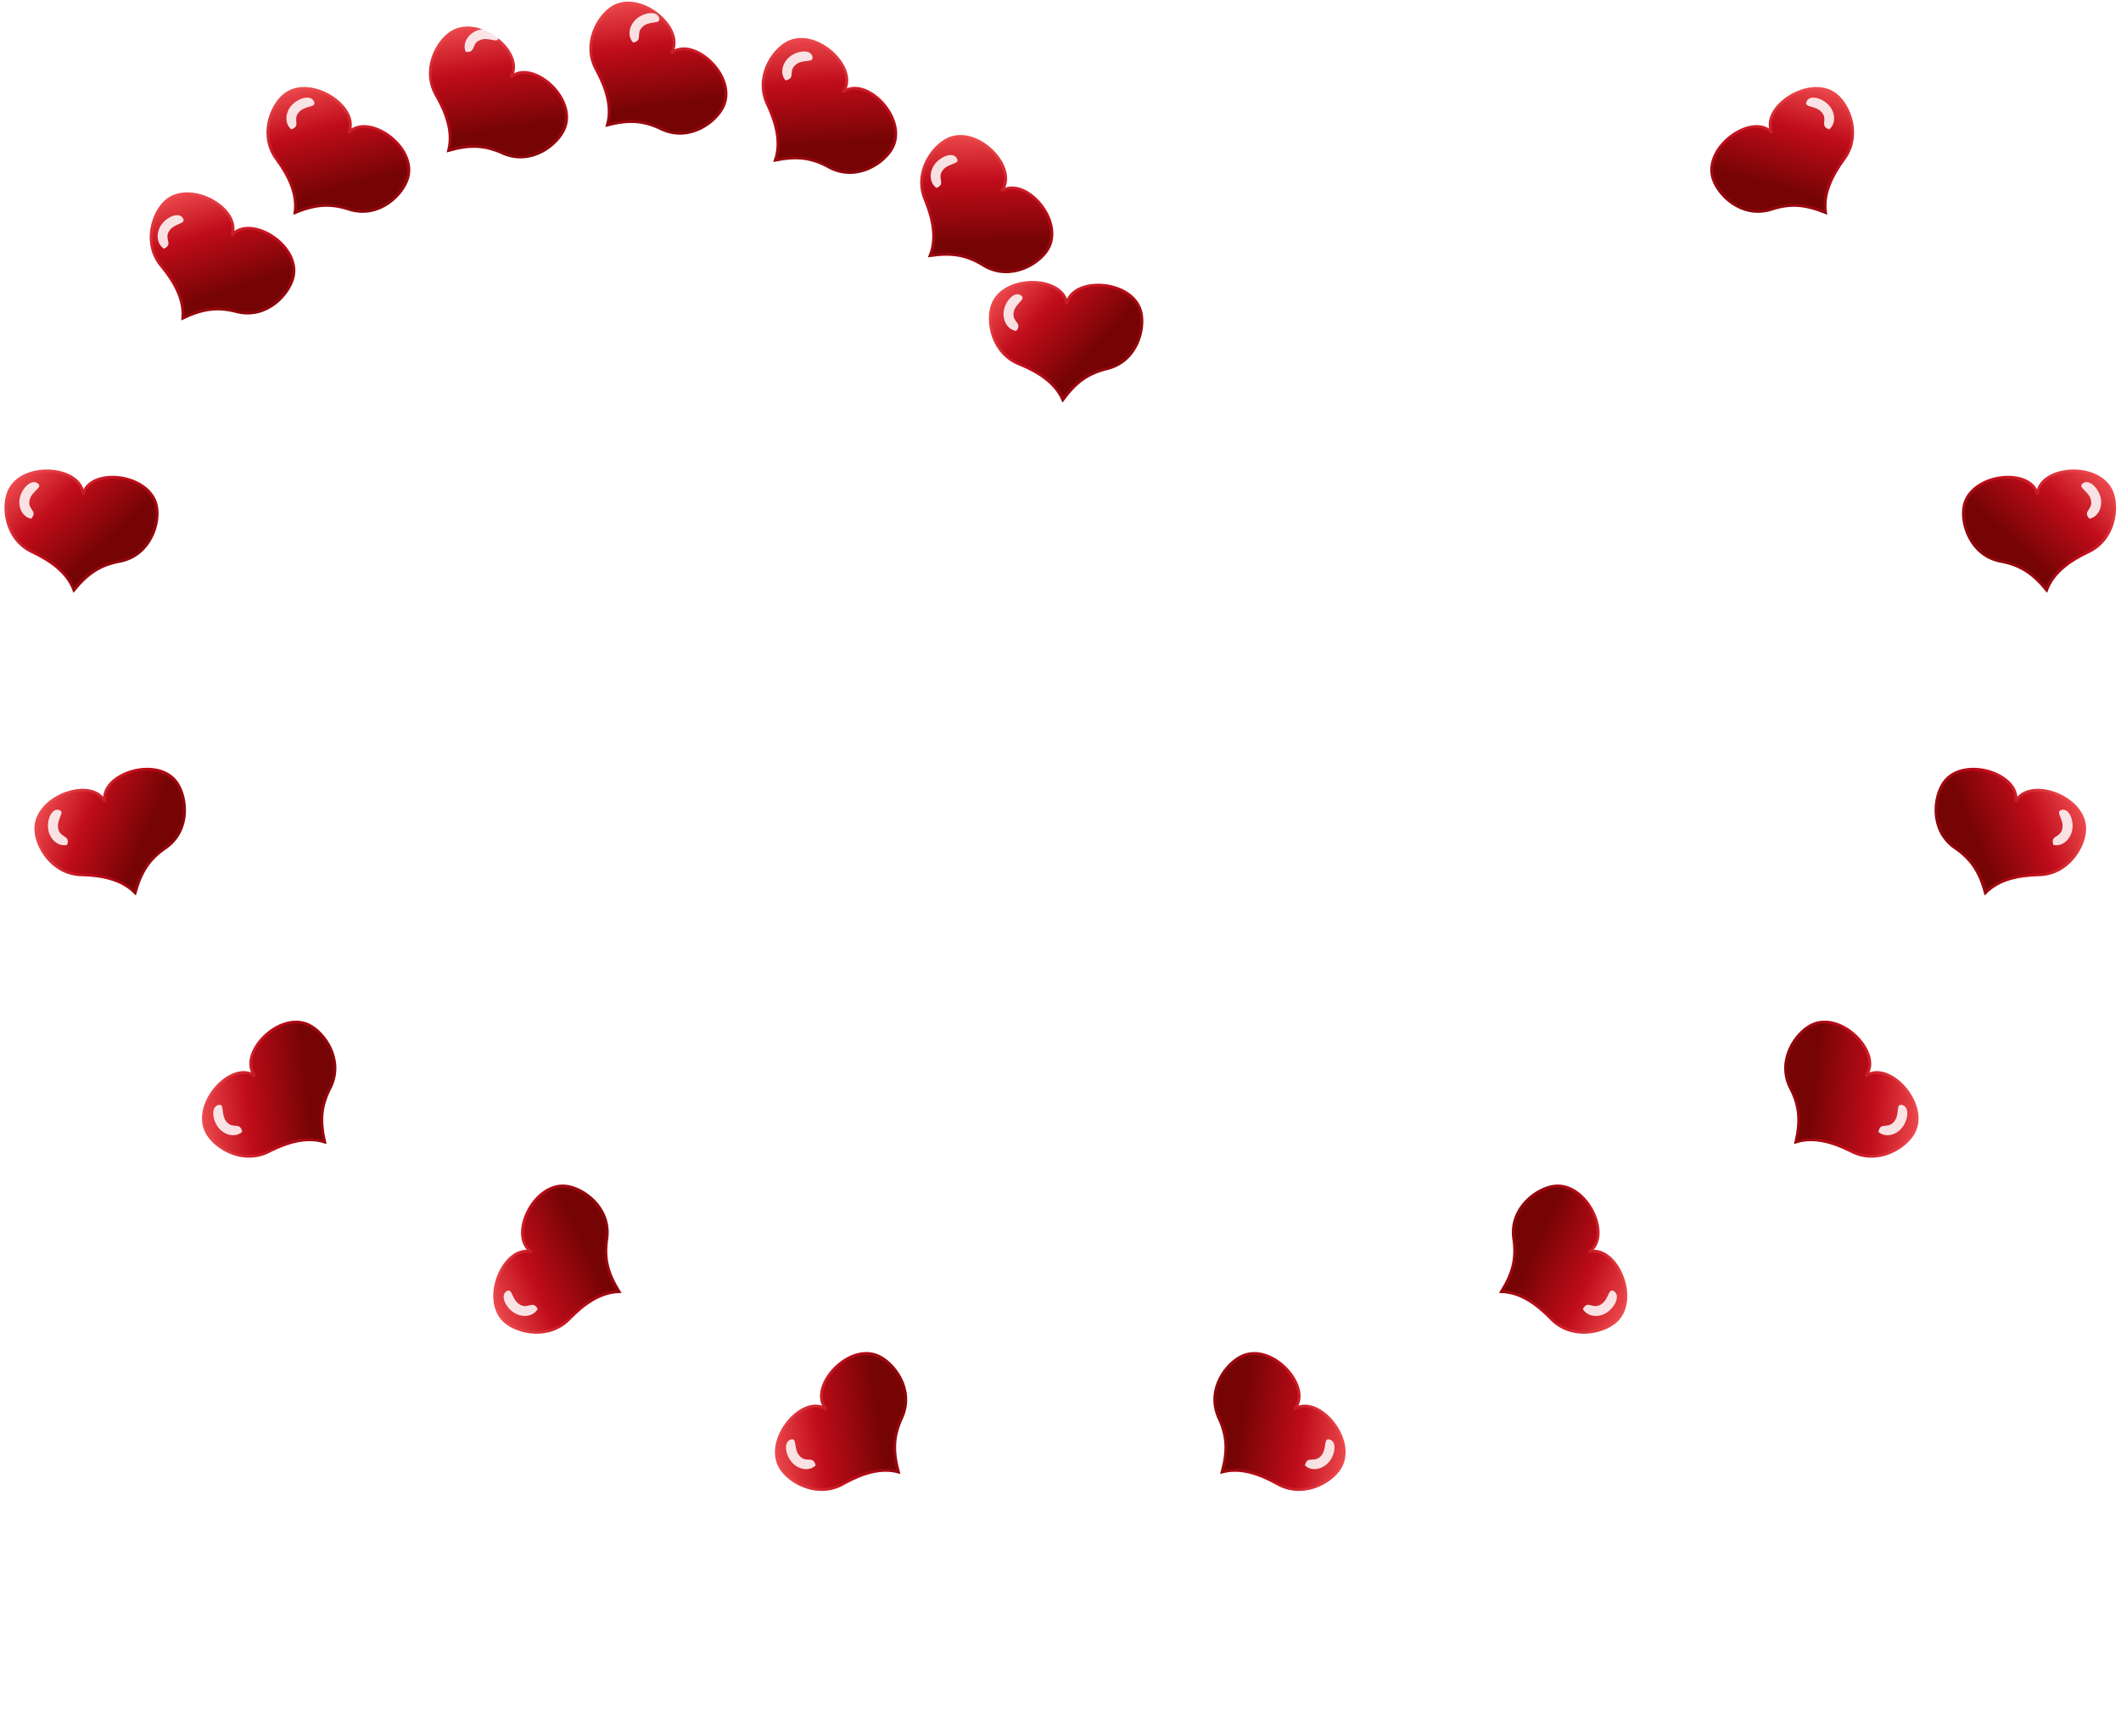
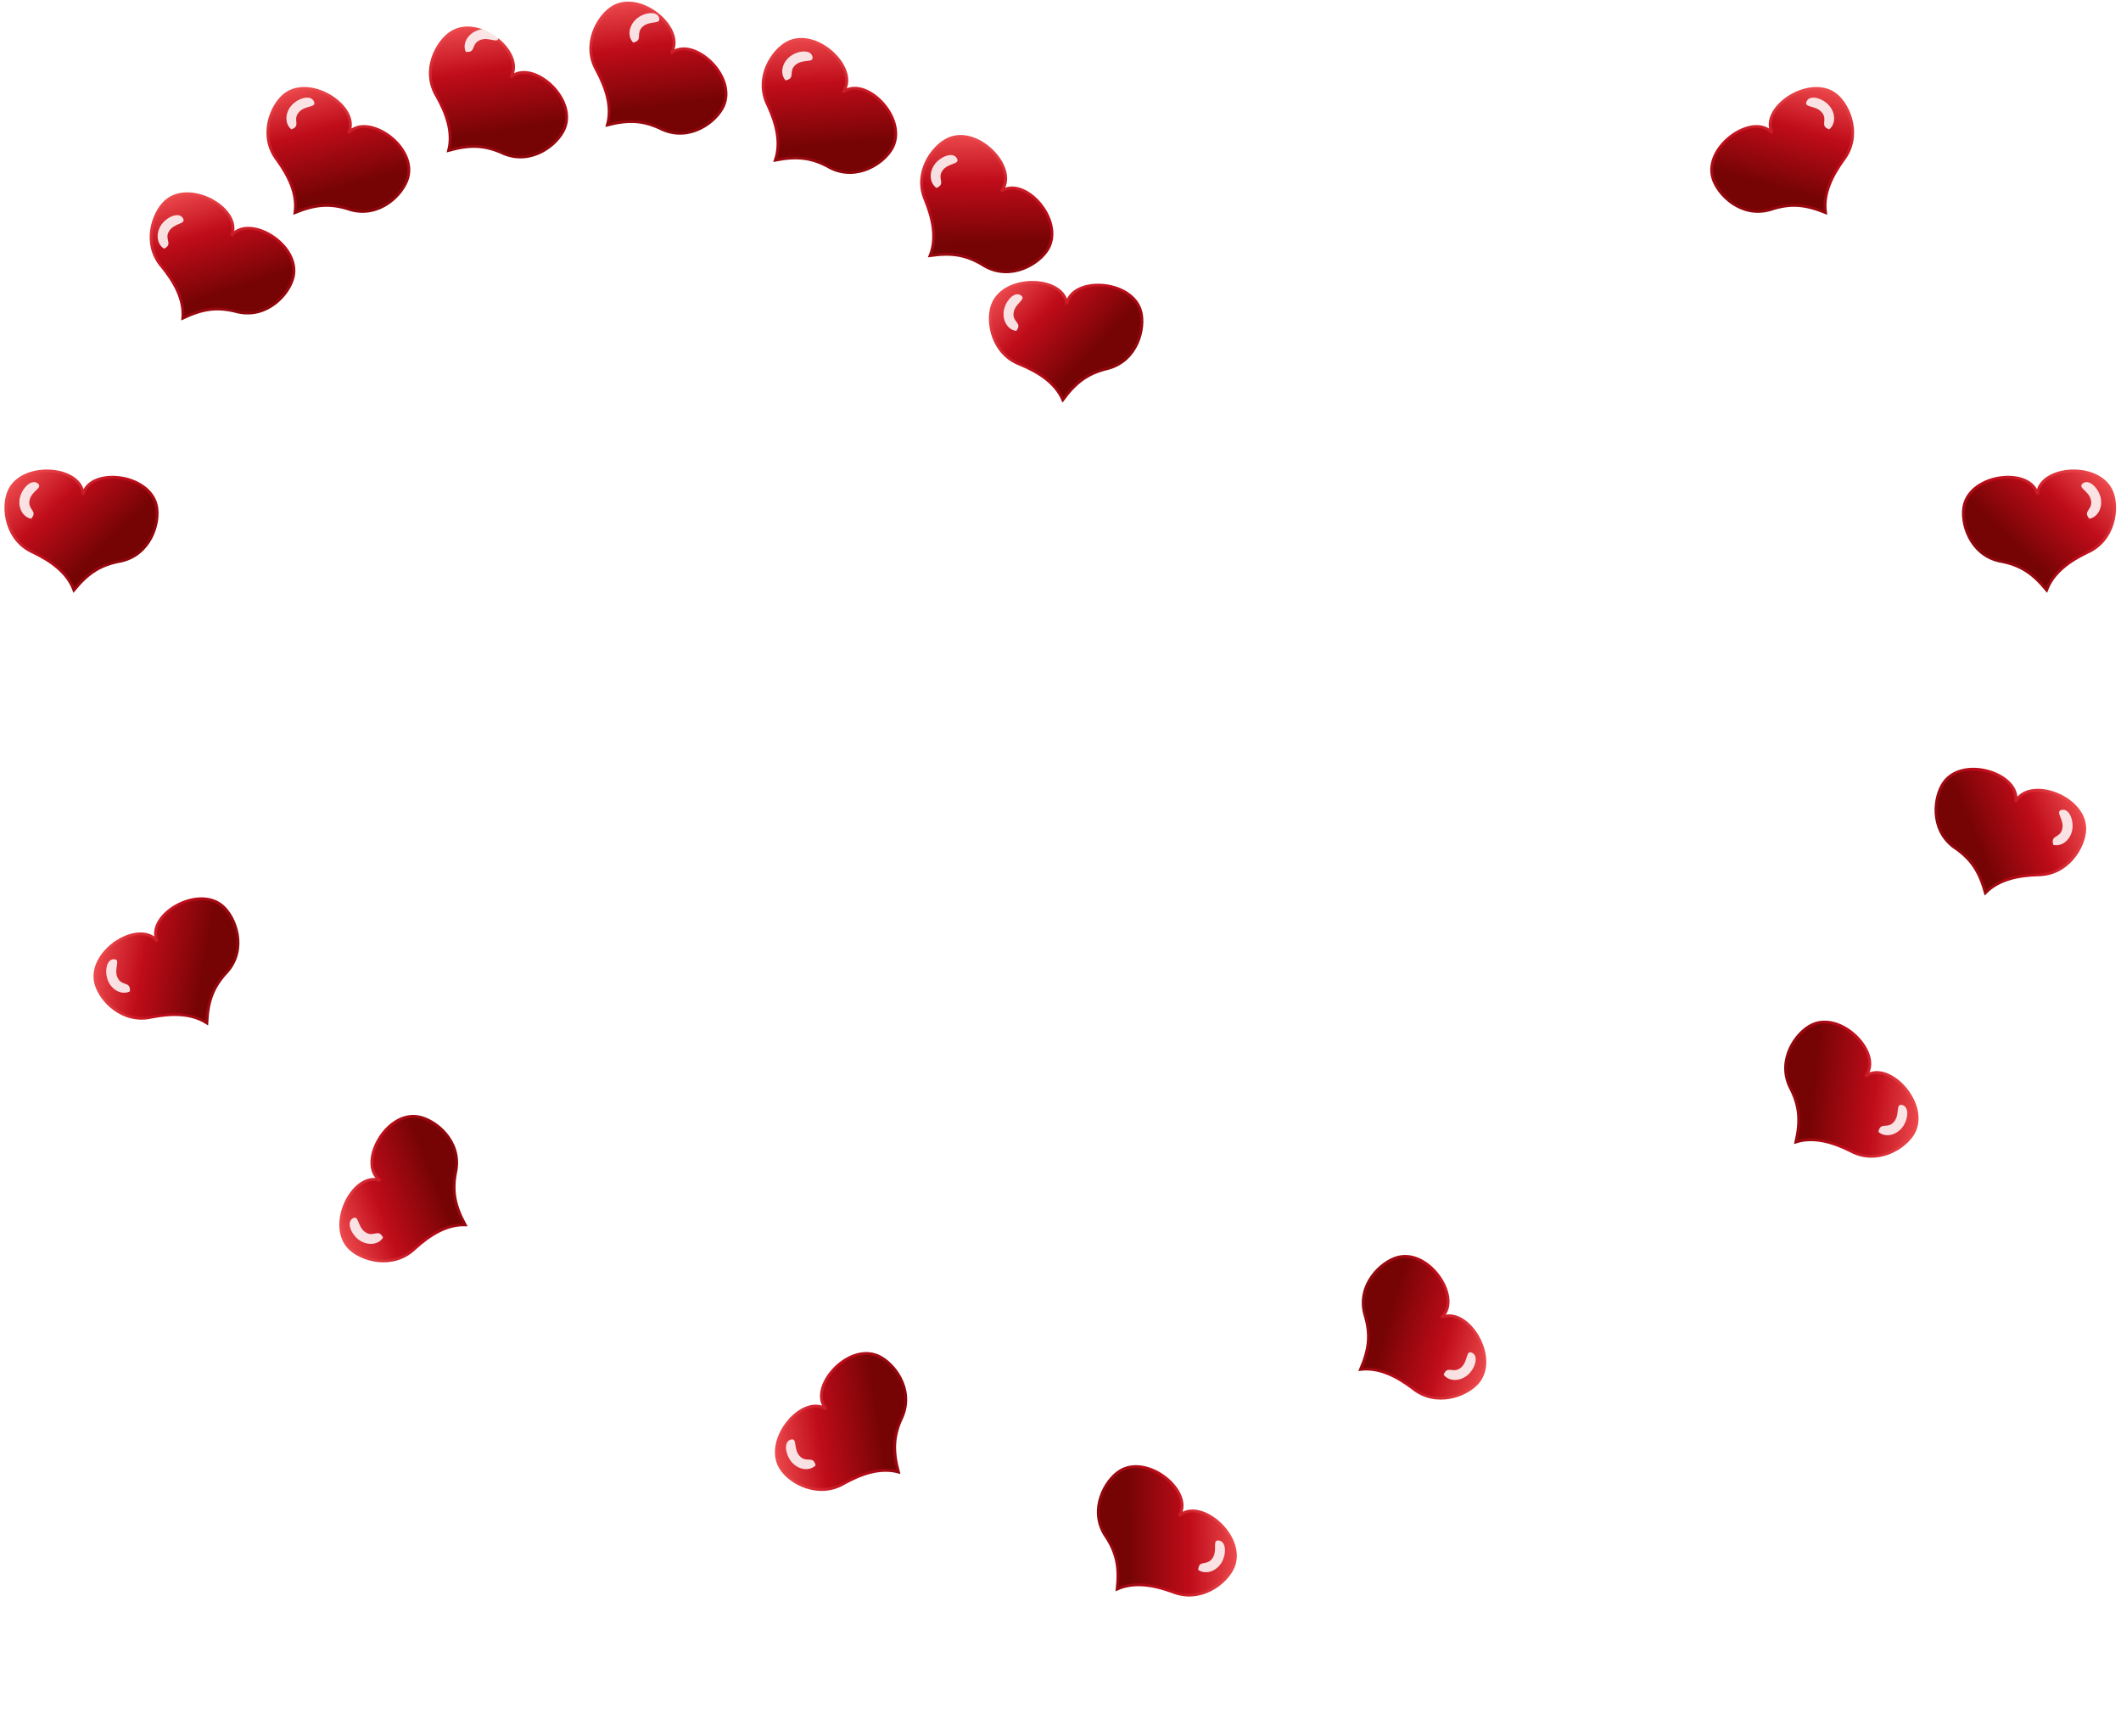
<svg xmlns="http://www.w3.org/2000/svg" xmlns:xlink="http://www.w3.org/1999/xlink" version="1.0" viewBox="0 0 490 401">
  <defs>
    <linearGradient id="d">
      <stop stop-color="#760404" offset="0" />
      <stop stop-color="#bf0c1a" offset=".479" />
      <stop stop-color="#fd6060" offset="1" />
    </linearGradient>
    <filter id="o" x="-.138" y="-.138" width="1.276" height="1.276">
      <feGaussianBlur stdDeviation="28.194" />
    </filter>
    <filter id="a" x="-.681" y="-.323" width="2.362" height="1.646">
      <feGaussianBlur stdDeviation="3.222" />
    </filter>
    <linearGradient id="c" x1="-229.3" x2="-335.09" y1="-37.294" y2="-124.53" gradientTransform="matrix(.591 0 0 .591 -188.17 -59.388)" gradientUnits="userSpaceOnUse" xlink:href="#d" />
    <linearGradient id="b" x1="-166.54" x2="-316.16" y1="-18.145" y2="-154.31" gradientTransform="matrix(.591 0 0 .591 -188.17 -59.388)" gradientUnits="userSpaceOnUse" xlink:href="#d" />
    <linearGradient id="n" x1="-229.3" x2="-335.09" y1="-37.294" y2="-124.53" gradientTransform="matrix(.561 .197 -.177 .561 -207.24 -12.183)" gradientUnits="userSpaceOnUse" xlink:href="#d" />
    <linearGradient id="m" x1="-166.54" x2="-316.16" y1="-18.145" y2="-154.31" gradientTransform="matrix(.561 .197 -.177 .561 -207.24 -12.183)" gradientUnits="userSpaceOnUse" xlink:href="#d" />
    <linearGradient id="l" x1="-229.3" x2="-335.09" y1="-37.294" y2="-124.53" gradientTransform="matrix(.591 .016 -.014 .591 -189.27 -56.681)" gradientUnits="userSpaceOnUse" xlink:href="#d" />
    <linearGradient id="k" x1="-166.54" x2="-316.16" y1="-18.145" y2="-154.31" gradientTransform="matrix(.591 .016 -.014 .591 -189.27 -56.681)" gradientUnits="userSpaceOnUse" xlink:href="#d" />
    <linearGradient id="j" x1="-229.3" x2="-335.09" y1="-37.294" y2="-124.53" gradientTransform="matrix(.591 .002 -.002 .591 -196.94 -50.971)" gradientUnits="userSpaceOnUse" xlink:href="#d" />
    <linearGradient id="i" x1="-166.54" x2="-316.16" y1="-18.145" y2="-154.31" gradientTransform="matrix(.591 .002 -.002 .591 -196.94 -50.971)" gradientUnits="userSpaceOnUse" xlink:href="#d" />
    <linearGradient id="h" x1="-229.3" x2="-335.09" y1="-37.294" y2="-124.53" gradientTransform="matrix(.552 -.221 .199 .552 -182.58 -118.04)" gradientUnits="userSpaceOnUse" xlink:href="#d" />
    <linearGradient id="g" x1="-166.54" x2="-316.16" y1="-18.145" y2="-154.31" gradientTransform="matrix(.552 -.221 .199 .552 -182.58 -118.04)" gradientUnits="userSpaceOnUse" xlink:href="#d" />
    <linearGradient id="f" x1="-229.3" x2="-335.09" y1="-37.294" y2="-124.53" gradientTransform="matrix(.589 .043 -.039 .589 -188.98 -57.037)" gradientUnits="userSpaceOnUse" xlink:href="#d" />
    <linearGradient id="e" x1="-166.54" x2="-316.16" y1="-18.145" y2="-154.31" gradientTransform="matrix(.589 .043 -.039 .589 -188.98 -57.037)" gradientUnits="userSpaceOnUse" xlink:href="#d" />
  </defs>
  <g transform="translate(-127.49 -326)">
    <g transform="matrix(.226 .032 -.032 .226 -781.06 -264.27)">
      <path transform="matrix(.666 0 0 .666 264.51 223.36)" d="m404.07 401.84c-23.2 23.19-131.12-60.59-163.52-55.46-32.4 5.14-109.15 118.17-138.38 103.27-29.232-14.89 17.1-143.42 2.21-172.65-14.899-29.23-146.11-67.3-140.98-99.7 5.132-32.403 141.69-28.056 164.89-51.254 23.198-23.198 18.851-159.75 51.254-164.89 32.403-5.132 70.467 126.08 99.698 140.98 29.231 14.894 157.76-31.438 172.65-2.207 14.894 29.231-98.136 105.98-103.27 138.38-5.132 32.403 78.65 140.32 55.452 163.52z" fill="#ffe680" />
      <path transform="matrix(.526 0 0 .526 295.69 254.23)" d="m404.07 401.84c-23.2 23.19-131.12-60.59-163.52-55.46-32.4 5.14-109.15 118.17-138.38 103.27-29.232-14.89 17.1-143.42 2.21-172.65-14.899-29.23-146.11-67.3-140.98-99.7 5.132-32.403 141.69-28.056 164.89-51.254 23.198-23.198 18.851-159.75 51.254-164.89 32.403-5.132 70.467 126.08 99.698 140.98 29.231 14.894 157.76-31.438 172.65-2.207 14.894 29.231-98.136 105.98-103.27 138.38-5.132 32.403 78.65 140.32 55.452 163.52z" fill="#fd5" />
      <path transform="matrix(.416 0 0 .416 317.87 281.54)" d="m404.07 401.84c-23.2 23.19-131.12-60.59-163.52-55.46-32.4 5.14-109.15 118.17-138.38 103.27-29.232-14.89 17.1-143.42 2.21-172.65-14.899-29.23-146.11-67.3-140.98-99.7 5.132-32.403 141.69-28.056 164.89-51.254 23.198-23.198 18.851-159.75 51.254-164.89 32.403-5.132 70.467 126.08 99.698 140.98 29.231 14.894 157.76-31.438 172.65-2.207 14.894 29.231-98.136 105.98-103.27 138.38-5.132 32.403 78.65 140.32 55.452 163.52z" fill="#f3c819" filter="url(#o)" />
    </g>
    <g transform="matrix(.226 .032 -.032 .226 -603.39 -231.52)">
      <path transform="matrix(.666 0 0 .666 264.51 223.36)" d="m404.07 401.84c-23.2 23.19-131.12-60.59-163.52-55.46-32.4 5.14-109.15 118.17-138.38 103.27-29.232-14.89 17.1-143.42 2.21-172.65-14.899-29.23-146.11-67.3-140.98-99.7 5.132-32.403 141.69-28.056 164.89-51.254 23.198-23.198 18.851-159.75 51.254-164.89 32.403-5.132 70.467 126.08 99.698 140.98 29.231 14.894 157.76-31.438 172.65-2.207 14.894 29.231-98.136 105.98-103.27 138.38-5.132 32.403 78.65 140.32 55.452 163.52z" fill="#ffe680" />
      <path transform="matrix(.526 0 0 .526 295.69 254.23)" d="m404.07 401.84c-23.2 23.19-131.12-60.59-163.52-55.46-32.4 5.14-109.15 118.17-138.38 103.27-29.232-14.89 17.1-143.42 2.21-172.65-14.899-29.23-146.11-67.3-140.98-99.7 5.132-32.403 141.69-28.056 164.89-51.254 23.198-23.198 18.851-159.75 51.254-164.89 32.403-5.132 70.467 126.08 99.698 140.98 29.231 14.894 157.76-31.438 172.65-2.207 14.894 29.231-98.136 105.98-103.27 138.38-5.132 32.403 78.65 140.32 55.452 163.52z" fill="#fd5" />
      <path transform="matrix(.416 0 0 .416 317.87 281.54)" d="m404.07 401.84c-23.2 23.19-131.12-60.59-163.52-55.46-32.4 5.14-109.15 118.17-138.38 103.27-29.232-14.89 17.1-143.42 2.21-172.65-14.899-29.23-146.11-67.3-140.98-99.7 5.132-32.403 141.69-28.056 164.89-51.254 23.198-23.198 18.851-159.75 51.254-164.89 32.403-5.132 70.467 126.08 99.698 140.98 29.231 14.894 157.76-31.438 172.65-2.207 14.894 29.231-98.136 105.98-103.27 138.38-5.132 32.403 78.65 140.32 55.452 163.52z" fill="#f3c819" filter="url(#o)" />
    </g>
    <g transform="matrix(.867 0 0 .867 535.88 316.34)">
      <g transform="matrix(.43 .018 -.017 .408 -43.256 145.1)">
        <path d="m-358.95-128.1c-10.693 0.092-22.15 5.352-25.311 16.011-3.218 10.852 1.027 31.793 18.788 37.905 11.074 4.311 21.973 10.674 27.182 21.84 7.474-11.591 14.537-17.991 27.386-21.706 17.762-6.112 21.739-27.187 18.52-38.039-6.146-20.723-43.638-21.039-45.941-2.649-1.119-8.931-10.529-13.449-20.625-13.362z" fill="url(#c)" stroke="url(#b)" stroke-width="1.81" />
        <path d="m-368.88-95.954c-5.099-0.425-8.802-5.993-8.265-12.429 0.537-6.435 5.947-13.717 10.211-10.887 3.816 2.533-3.534 5.186-4.07 11.621-0.537 6.435 5.96 6.035 2.125 11.695z" fill="#fff" filter="url(#a)" opacity=".927" />
      </g>
      <g transform="matrix(.43 .006 -.006 .408 -40.549 496.49)">
        <path d="m-358.95-128.1c-10.693 0.092-22.15 5.352-25.311 16.011-3.218 10.852 1.027 31.793 18.788 37.905 11.074 4.311 21.973 10.674 27.182 21.84 7.474-11.591 14.537-17.991 27.386-21.706 17.762-6.112 21.739-27.187 18.52-38.039-6.146-20.723-43.638-21.039-45.941-2.649-1.119-8.931-10.529-13.449-20.625-13.362z" fill="url(#c)" stroke="url(#b)" stroke-width="1.81" />
        <path d="m-368.88-95.954c-5.099-0.425-8.802-5.993-8.265-12.429 0.537-6.435 5.947-13.717 10.211-10.887 3.816 2.533-3.534 5.186-4.07 11.621-0.537 6.435 5.96 6.035 2.125 11.695z" fill="#fff" filter="url(#a)" opacity=".927" />
      </g>
      <g transform="matrix(.375 .211 -.201 .356 -102.43 173.22)">
        <path d="m-348.63-134.24c-10.172-3.473-22.62-2.298-28.819 6.762-6.31 9.224-8.569 30.504 6.447 42.217 9.212 7.778 17.642 17.443 19.232 29.771 10.57-8.508 19.192-12.228 32.497-11.474 18.685 0.116 28.784-18.554 28.988-29.921 0.39-21.707-35.085-34.491-42.79-17.811 1.619-8.845-5.952-16.266-15.556-19.544z" fill="url(#n)" stroke="url(#m)" stroke-width="1.81" />
        <path d="m-368.88-95.954c-5.099-0.425-8.802-5.993-8.265-12.429 0.537-6.435 5.947-13.717 10.211-10.887 3.816 2.533-3.534 5.186-4.07 11.621-0.537 6.435 5.96 6.035 2.125 11.695z" fill="#fff" filter="url(#a)" opacity=".927" />
      </g>
      <g transform="matrix(.312 .296 -.281 .297 -173.59 170.24)">
        <path d="m-358.33-129.96c-10.692-0.195-22.272 4.755-25.69 15.326-3.48 10.762 0.257 31.81 17.865 38.397 10.966 4.607 21.707 11.261 26.645 22.563 7.752-11.387 14.968-17.595 27.902-20.964 17.904-5.633 22.39-26.595 19.435-37.529-5.642-20.882-43.115-22.204-45.862-3.882-0.902-8.958-10.2-13.728-20.295-13.912z" fill="url(#l)" stroke="url(#k)" stroke-width="1.81" />
        <path d="m-368.88-95.954c-5.099-0.425-8.802-5.993-8.265-12.429 0.537-6.435 5.947-13.717 10.211-10.887 3.816 2.533-3.534 5.186-4.07 11.621-0.537 6.435 5.96 6.035 2.125 11.695z" fill="#fff" filter="url(#a)" opacity=".927" />
      </g>
      <g transform="matrix(.322 .285 -.27 .306 -209.45 156.98)">
        <path d="m-367.47-120.37c-10.693 0.049-22.169 5.262-25.369 15.909-3.258 10.839 0.911 31.797 18.65 37.981 11.059 4.356 21.934 10.763 27.103 21.949 7.516-11.561 14.602-17.932 27.465-21.595 17.784-6.04 21.837-27.099 18.659-37.964-6.07-20.748-43.561-21.215-45.931-2.834-1.086-8.935-10.48-13.492-20.576-13.445z" fill="url(#j)" stroke="url(#i)" stroke-width="1.81" />
        <path d="m-368.88-95.954c-5.099-0.425-8.802-5.993-8.265-12.429 0.537-6.435 5.947-13.717 10.211-10.887 3.816 2.533-3.534 5.186-4.07 11.621-0.537 6.435 5.96 6.035 2.125 11.695z" fill="#fff" filter="url(#a)" opacity=".927" />
      </g>
      <g transform="matrix(.207 .377 -.358 .197 -304.93 182.92)">
        <path d="m-365.39-118.3c-9.963 4.091-18.895 13.298-18.25 24.445 0.656 11.348 11.694 29.33 30.358 28.39 11.806-0.118 24.14 1.747 32.779 10.231 3.072-13.633 7.512-22.26 18.267-30.544 14.537-12.365 11.138-33.552 4.466-42.489-12.741-17.067-47.889-3.319-43.833 14.731-4.061-7.928-14.382-8.627-23.788-4.764z" fill="url(#h)" stroke="url(#g)" stroke-width="1.81" />
        <path d="m-368.88-95.954c-5.099-0.425-8.802-5.993-8.265-12.429 0.537-6.435 5.947-13.717 10.211-10.887 3.816 2.533-3.534 5.186-4.07 11.621-0.537 6.435 5.96 6.035 2.125 11.695z" fill="#fff" filter="url(#a)" opacity=".927" />
      </g>
      <g transform="matrix(.357 .241 -.228 .339 -283.58 167.04)">
        <path d="m-358.95-128.1c-10.693 0.092-22.15 5.352-25.311 16.011-3.218 10.852 1.027 31.793 18.788 37.905 11.074 4.311 21.973 10.674 27.182 21.84 7.474-11.591 14.537-17.991 27.386-21.706 17.762-6.112 21.739-27.187 18.52-38.039-6.146-20.723-43.638-21.039-45.941-2.649-1.119-8.931-10.529-13.449-20.625-13.362z" fill="url(#c)" stroke="url(#b)" stroke-width="1.81" />
        <path d="m-368.88-95.954c-5.099-0.425-8.802-5.993-8.265-12.429 0.537-6.435 5.947-13.717 10.211-10.887 3.816 2.533-3.534 5.186-4.07 11.621-0.537 6.435 5.96 6.035 2.125 11.695z" fill="#fff" filter="url(#a)" opacity=".927" />
      </g>
      <g transform="matrix(.384 .193 -.183 .365 -303.22 183.62)">
        <path d="m-354.81-138.08c-10.673-0.691-22.449 3.717-26.306 14.119-3.926 10.59-1.074 31.791 16.241 39.189 10.763 5.112 21.215 12.257 25.675 23.777 8.221-11.016 15.689-16.883 28.752-19.648 18.122-4.797 23.48-25.53 20.986-36.591-4.763-21.123-42.144-24.183-45.655-6.006-0.527-8.991-9.616-14.188-19.693-14.84z" fill="url(#f)" stroke="url(#e)" stroke-width="1.81" />
        <path d="m-368.88-95.954c-5.099-0.425-8.802-5.993-8.265-12.429 0.537-6.435 5.947-13.717 10.211-10.887 3.816 2.533-3.534 5.186-4.07 11.621-0.537 6.435 5.96 6.035 2.125 11.695z" fill="#fff" filter="url(#a)" opacity=".927" />
      </g>
      <g transform="matrix(.406 .143 -.136 .385 -314.45 196.9)">
        <path d="m-358.95-128.1c-10.693 0.092-22.15 5.352-25.311 16.011-3.218 10.852 1.027 31.793 18.788 37.905 11.074 4.311 21.973 10.674 27.182 21.84 7.474-11.591 14.537-17.991 27.386-21.706 17.762-6.112 21.739-27.187 18.52-38.039-6.146-20.723-43.638-21.039-45.941-2.649-1.119-8.931-10.529-13.449-20.625-13.362z" fill="url(#c)" stroke="url(#b)" stroke-width="1.81" />
        <path d="m-368.88-95.954c-5.099-0.425-8.802-5.993-8.265-12.429 0.537-6.435 5.947-13.717 10.211-10.887 3.816 2.533-3.534 5.186-4.07 11.621-0.537 6.435 5.96 6.035 2.125 11.695z" fill="#fff" filter="url(#a)" opacity=".927" />
      </g>
      <g transform="matrix(.428 .041 -.039 .407 -308.59 203.52)">
        <path d="m-358.95-128.1c-10.693 0.092-22.15 5.352-25.311 16.011-3.218 10.852 1.027 31.793 18.788 37.905 11.074 4.311 21.973 10.674 27.182 21.84 7.474-11.591 14.537-17.991 27.386-21.706 17.762-6.112 21.739-27.187 18.52-38.039-6.146-20.723-43.638-21.039-45.941-2.649-1.119-8.931-10.529-13.449-20.625-13.362z" fill="url(#c)" stroke="url(#b)" stroke-width="1.81" />
        <path d="m-368.88-95.954c-5.099-0.425-8.802-5.993-8.265-12.429 0.537-6.435 5.947-13.717 10.211-10.887 3.816 2.533-3.534 5.186-4.07 11.621-0.537 6.435 5.96 6.035 2.125 11.695z" fill="#fff" filter="url(#a)" opacity=".927" />
      </g>
      <g transform="matrix(.426 -.06 .057 .404 -300.09 210.78)">
        <path d="m-358.95-128.1c-10.693 0.092-22.15 5.352-25.311 16.011-3.218 10.852 1.027 31.793 18.788 37.905 11.074 4.311 21.973 10.674 27.182 21.84 7.474-11.591 14.537-17.991 27.386-21.706 17.762-6.112 21.739-27.187 18.52-38.039-6.146-20.723-43.638-21.039-45.941-2.649-1.119-8.931-10.529-13.449-20.625-13.362z" fill="url(#c)" stroke="url(#b)" stroke-width="1.81" />
        <path d="m-368.88-95.954c-5.099-0.425-8.802-5.993-8.265-12.429 0.537-6.435 5.947-13.717 10.211-10.887 3.816 2.533-3.534 5.186-4.07 11.621-0.537 6.435 5.96 6.035 2.125 11.695z" fill="#fff" filter="url(#a)" opacity=".927" />
      </g>
      <g transform="matrix(.408 -.136 .129 .388 -290.25 223.31)">
-         <path d="m-358.95-128.1c-10.693 0.092-22.15 5.352-25.311 16.011-3.218 10.852 1.027 31.793 18.788 37.905 11.074 4.311 21.973 10.674 27.182 21.84 7.474-11.591 14.537-17.991 27.386-21.706 17.762-6.112 21.739-27.187 18.52-38.039-6.146-20.723-43.638-21.039-45.941-2.649-1.119-8.931-10.529-13.449-20.625-13.362z" fill="url(#c)" stroke="url(#b)" stroke-width="1.81" />
        <path d="m-368.88-95.954c-5.099-0.425-8.802-5.993-8.265-12.429 0.537-6.435 5.947-13.717 10.211-10.887 3.816 2.533-3.534 5.186-4.07 11.621-0.537 6.435 5.96 6.035 2.125 11.695z" fill="#fff" filter="url(#a)" opacity=".927" />
      </g>
      <g transform="matrix(.368 -.223 .212 .349 -280.34 226.51)">
        <path d="m-358.95-128.1c-10.693 0.092-22.15 5.352-25.311 16.011-3.218 10.852 1.027 31.793 18.788 37.905 11.074 4.311 21.973 10.674 27.182 21.84 7.474-11.591 14.537-17.991 27.386-21.706 17.762-6.112 21.739-27.187 18.52-38.039-6.146-20.723-43.638-21.039-45.941-2.649-1.119-8.931-10.529-13.449-20.625-13.362z" fill="url(#c)" stroke="url(#b)" stroke-width="1.81" />
        <path d="m-368.88-95.954c-5.099-0.425-8.802-5.993-8.265-12.429 0.537-6.435 5.947-13.717 10.211-10.887 3.816 2.533-3.534 5.186-4.07 11.621-0.537 6.435 5.96 6.035 2.125 11.695z" fill="#fff" filter="url(#a)" opacity=".927" />
      </g>
      <g transform="matrix(.295 -.313 .297 .281 -269.2 224.22)">
        <path d="m-358.95-128.1c-10.693 0.092-22.15 5.352-25.311 16.011-3.218 10.852 1.027 31.793 18.788 37.905 11.074 4.311 21.973 10.674 27.182 21.84 7.474-11.591 14.537-17.991 27.386-21.706 17.762-6.112 21.739-27.187 18.52-38.039-6.146-20.723-43.638-21.039-45.941-2.649-1.119-8.931-10.529-13.449-20.625-13.362z" fill="url(#c)" stroke="url(#b)" stroke-width="1.81" />
        <path d="m-368.88-95.954c-5.099-0.425-8.802-5.993-8.265-12.429 0.537-6.435 5.947-13.717 10.211-10.887 3.816 2.533-3.534 5.186-4.07 11.621-0.537 6.435 5.96 6.035 2.125 11.695z" fill="#fff" filter="url(#a)" opacity=".927" />
      </g>
      <g transform="matrix(.199 -.381 .362 .189 -260.83 218.48)">
        <path d="m-358.95-128.1c-10.693 0.092-22.15 5.352-25.311 16.011-3.218 10.852 1.027 31.793 18.788 37.905 11.074 4.311 21.973 10.674 27.182 21.84 7.474-11.591 14.537-17.991 27.386-21.706 17.762-6.112 21.739-27.187 18.52-38.039-6.146-20.723-43.638-21.039-45.941-2.649-1.119-8.931-10.529-13.449-20.625-13.362z" fill="url(#c)" stroke="url(#b)" stroke-width="1.81" />
        <path d="m-368.88-95.954c-5.099-0.425-8.802-5.993-8.265-12.429 0.537-6.435 5.947-13.717 10.211-10.887 3.816 2.533-3.534 5.186-4.07 11.621-0.537 6.435 5.96 6.035 2.125 11.695z" fill="#fff" filter="url(#a)" opacity=".927" />
      </g>
      <g transform="matrix(.178 -.392 .372 .169 -226.4 231.51)">
        <path d="m-358.95-128.1c-10.693 0.092-22.15 5.352-25.311 16.011-3.218 10.852 1.027 31.793 18.788 37.905 11.074 4.311 21.973 10.674 27.182 21.84 7.474-11.591 14.537-17.991 27.386-21.706 17.762-6.112 21.739-27.187 18.52-38.039-6.146-20.723-43.638-21.039-45.941-2.649-1.119-8.931-10.529-13.449-20.625-13.362z" fill="url(#c)" stroke="url(#b)" stroke-width="1.81" />
        <path d="m-368.88-95.954c-5.099-0.425-8.802-5.993-8.265-12.429 0.537-6.435 5.947-13.717 10.211-10.887 3.816 2.533-3.534 5.186-4.07 11.621-0.537 6.435 5.96 6.035 2.125 11.695z" fill="#fff" filter="url(#a)" opacity=".927" />
      </g>
      <g transform="matrix(.233 -.362 .344 .221 -171.71 265.09)">
-         <path d="m-358.95-128.1c-10.693 0.092-22.15 5.352-25.311 16.011-3.218 10.852 1.027 31.793 18.788 37.905 11.074 4.311 21.973 10.674 27.182 21.84 7.474-11.591 14.537-17.991 27.386-21.706 17.762-6.112 21.739-27.187 18.52-38.039-6.146-20.723-43.638-21.039-45.941-2.649-1.119-8.931-10.529-13.449-20.625-13.362z" fill="url(#c)" stroke="url(#b)" stroke-width="1.81" />
        <path d="m-368.88-95.954c-5.099-0.425-8.802-5.993-8.265-12.429 0.537-6.435 5.947-13.717 10.211-10.887 3.816 2.533-3.534 5.186-4.07 11.621-0.537 6.435 5.96 6.035 2.125 11.695z" fill="#fff" filter="url(#a)" opacity=".927" />
      </g>
      <g transform="matrix(.282 -.325 .308 .268 -120.13 307.41)">
        <path d="m-358.95-128.1c-10.693 0.092-22.15 5.352-25.311 16.011-3.218 10.852 1.027 31.793 18.788 37.905 11.074 4.311 21.973 10.674 27.182 21.84 7.474-11.591 14.537-17.991 27.386-21.706 17.762-6.112 21.739-27.187 18.52-38.039-6.146-20.723-43.638-21.039-45.941-2.649-1.119-8.931-10.529-13.449-20.625-13.362z" fill="url(#c)" stroke="url(#b)" stroke-width="1.81" />
        <path d="m-368.88-95.954c-5.099-0.425-8.802-5.993-8.265-12.429 0.537-6.435 5.947-13.717 10.211-10.887 3.816 2.533-3.534 5.186-4.07 11.621-0.537 6.435 5.96 6.035 2.125 11.695z" fill="#fff" filter="url(#a)" opacity=".927" />
      </g>
      <g transform="matrix(.329 -.278 .264 .312 -78.568 356.79)">
        <path d="m-358.95-128.1c-10.693 0.092-22.15 5.352-25.311 16.011-3.218 10.852 1.027 31.793 18.788 37.905 11.074 4.311 21.973 10.674 27.182 21.84 7.474-11.591 14.537-17.991 27.386-21.706 17.762-6.112 21.739-27.187 18.52-38.039-6.146-20.723-43.638-21.039-45.941-2.649-1.119-8.931-10.529-13.449-20.625-13.362z" fill="url(#c)" stroke="url(#b)" stroke-width="1.81" />
        <path d="m-368.88-95.954c-5.099-0.425-8.802-5.993-8.265-12.429 0.537-6.435 5.947-13.717 10.211-10.887 3.816 2.533-3.534 5.186-4.07 11.621-0.537 6.435 5.96 6.035 2.125 11.695z" fill="#fff" filter="url(#a)" opacity=".927" />
      </g>
      <g transform="matrix(-1 0 0 1 -377.03 0)">
        <g transform="matrix(.375 .211 -.201 .356 -102.43 173.22)">
          <path d="m-348.63-134.24c-10.172-3.473-22.62-2.298-28.819 6.762-6.31 9.224-8.569 30.504 6.447 42.217 9.212 7.778 17.642 17.443 19.232 29.771 10.57-8.508 19.192-12.228 32.497-11.474 18.685 0.116 28.784-18.554 28.988-29.921 0.39-21.707-35.085-34.491-42.79-17.811 1.619-8.845-5.952-16.266-15.556-19.544z" fill="url(#n)" stroke="url(#m)" stroke-width="1.81" />
          <path d="m-368.88-95.954c-5.099-0.425-8.802-5.993-8.265-12.429 0.537-6.435 5.947-13.717 10.211-10.887 3.816 2.533-3.534 5.186-4.07 11.621-0.537 6.435 5.96 6.035 2.125 11.695z" fill="#fff" filter="url(#a)" opacity=".927" />
        </g>
        <g transform="matrix(.312 .296 -.281 .297 -173.59 170.24)">
-           <path d="m-358.33-129.96c-10.692-0.195-22.272 4.755-25.69 15.326-3.48 10.762 0.257 31.81 17.865 38.397 10.966 4.607 21.707 11.261 26.645 22.563 7.752-11.387 14.968-17.595 27.902-20.964 17.904-5.633 22.39-26.595 19.435-37.529-5.642-20.882-43.115-22.204-45.862-3.882-0.902-8.958-10.2-13.728-20.295-13.912z" fill="url(#l)" stroke="url(#k)" stroke-width="1.81" />
+           <path d="m-358.33-129.96c-10.692-0.195-22.272 4.755-25.69 15.326-3.48 10.762 0.257 31.81 17.865 38.397 10.966 4.607 21.707 11.261 26.645 22.563 7.752-11.387 14.968-17.595 27.902-20.964 17.904-5.633 22.39-26.595 19.435-37.529-5.642-20.882-43.115-22.204-45.862-3.882-0.902-8.958-10.2-13.728-20.295-13.912" fill="url(#l)" stroke="url(#k)" stroke-width="1.81" />
          <path d="m-368.88-95.954c-5.099-0.425-8.802-5.993-8.265-12.429 0.537-6.435 5.947-13.717 10.211-10.887 3.816 2.533-3.534 5.186-4.07 11.621-0.537 6.435 5.96 6.035 2.125 11.695z" fill="#fff" filter="url(#a)" opacity=".927" />
        </g>
        <g transform="matrix(.322 .285 -.27 .306 -209.45 156.98)">
          <path d="m-367.47-120.37c-10.693 0.049-22.169 5.262-25.369 15.909-3.258 10.839 0.911 31.797 18.65 37.981 11.059 4.356 21.934 10.763 27.103 21.949 7.516-11.561 14.602-17.932 27.465-21.595 17.784-6.04 21.837-27.099 18.659-37.964-6.07-20.748-43.561-21.215-45.931-2.834-1.086-8.935-10.48-13.492-20.576-13.445z" fill="url(#j)" stroke="url(#i)" stroke-width="1.81" />
          <path d="m-368.88-95.954c-5.099-0.425-8.802-5.993-8.265-12.429 0.537-6.435 5.947-13.717 10.211-10.887 3.816 2.533-3.534 5.186-4.07 11.621-0.537 6.435 5.96 6.035 2.125 11.695z" fill="#fff" filter="url(#a)" opacity=".927" />
        </g>
        <g transform="matrix(.207 .377 -.358 .197 -304.93 182.92)">
-           <path d="m-365.39-118.3c-9.963 4.091-18.895 13.298-18.25 24.445 0.656 11.348 11.694 29.33 30.358 28.39 11.806-0.118 24.14 1.747 32.779 10.231 3.072-13.633 7.512-22.26 18.267-30.544 14.537-12.365 11.138-33.552 4.466-42.489-12.741-17.067-47.889-3.319-43.833 14.731-4.061-7.928-14.382-8.627-23.788-4.764z" fill="url(#h)" stroke="url(#g)" stroke-width="1.81" />
-           <path d="m-368.88-95.954c-5.099-0.425-8.802-5.993-8.265-12.429 0.537-6.435 5.947-13.717 10.211-10.887 3.816 2.533-3.534 5.186-4.07 11.621-0.537 6.435 5.96 6.035 2.125 11.695z" fill="#fff" filter="url(#a)" opacity=".927" />
-         </g>
+           </g>
        <g transform="matrix(.357 .241 -.228 .339 -283.58 167.04)">
          <path d="m-358.95-128.1c-10.693 0.092-22.15 5.352-25.311 16.011-3.218 10.852 1.027 31.793 18.788 37.905 11.074 4.311 21.973 10.674 27.182 21.84 7.474-11.591 14.537-17.991 27.386-21.706 17.762-6.112 21.739-27.187 18.52-38.039-6.146-20.723-43.638-21.039-45.941-2.649-1.119-8.931-10.529-13.449-20.625-13.362z" fill="url(#c)" stroke="url(#b)" stroke-width="1.81" />
          <path d="m-368.88-95.954c-5.099-0.425-8.802-5.993-8.265-12.429 0.537-6.435 5.947-13.717 10.211-10.887 3.816 2.533-3.534 5.186-4.07 11.621-0.537 6.435 5.96 6.035 2.125 11.695z" fill="#fff" filter="url(#a)" opacity=".927" />
        </g>
        <g transform="matrix(.384 .193 -.183 .365 -303.22 183.62)">
          <path d="m-354.81-138.08c-10.673-0.691-22.449 3.717-26.306 14.119-3.926 10.59-1.074 31.791 16.241 39.189 10.763 5.112 21.215 12.257 25.675 23.777 8.221-11.016 15.689-16.883 28.752-19.648 18.122-4.797 23.48-25.53 20.986-36.591-4.763-21.123-42.144-24.183-45.655-6.006-0.527-8.991-9.616-14.188-19.693-14.84z" fill="url(#f)" stroke="url(#e)" stroke-width="1.81" />
          <path d="m-368.88-95.954c-5.099-0.425-8.802-5.993-8.265-12.429 0.537-6.435 5.947-13.717 10.211-10.887 3.816 2.533-3.534 5.186-4.07 11.621-0.537 6.435 5.96 6.035 2.125 11.695z" fill="#fff" filter="url(#a)" opacity=".927" />
        </g>
        <g transform="matrix(.406 .143 -.136 .385 -314.45 196.9)">
          <path d="m-358.95-128.1c-10.693 0.092-22.15 5.352-25.311 16.011-3.218 10.852 1.027 31.793 18.788 37.905 11.074 4.311 21.973 10.674 27.182 21.84 7.474-11.591 14.537-17.991 27.386-21.706 17.762-6.112 21.739-27.187 18.52-38.039-6.146-20.723-43.638-21.039-45.941-2.649-1.119-8.931-10.529-13.449-20.625-13.362z" fill="url(#c)" stroke="url(#b)" stroke-width="1.81" />
          <path d="m-368.88-95.954c-5.099-0.425-8.802-5.993-8.265-12.429 0.537-6.435 5.947-13.717 10.211-10.887 3.816 2.533-3.534 5.186-4.07 11.621-0.537 6.435 5.96 6.035 2.125 11.695z" fill="#fff" filter="url(#a)" opacity=".927" />
        </g>
        <g transform="matrix(.428 .041 -.039 .407 -308.59 203.52)">
          <path d="m-358.95-128.1c-10.693 0.092-22.15 5.352-25.311 16.011-3.218 10.852 1.027 31.793 18.788 37.905 11.074 4.311 21.973 10.674 27.182 21.84 7.474-11.591 14.537-17.991 27.386-21.706 17.762-6.112 21.739-27.187 18.52-38.039-6.146-20.723-43.638-21.039-45.941-2.649-1.119-8.931-10.529-13.449-20.625-13.362z" fill="url(#c)" stroke="url(#b)" stroke-width="1.81" />
          <path d="m-368.88-95.954c-5.099-0.425-8.802-5.993-8.265-12.429 0.537-6.435 5.947-13.717 10.211-10.887 3.816 2.533-3.534 5.186-4.07 11.621-0.537 6.435 5.96 6.035 2.125 11.695z" fill="#fff" filter="url(#a)" opacity=".927" />
        </g>
        <g transform="matrix(.426 -.06 .057 .404 -300.09 210.78)">
          <path d="m-358.95-128.1c-10.693 0.092-22.15 5.352-25.311 16.011-3.218 10.852 1.027 31.793 18.788 37.905 11.074 4.311 21.973 10.674 27.182 21.84 7.474-11.591 14.537-17.991 27.386-21.706 17.762-6.112 21.739-27.187 18.52-38.039-6.146-20.723-43.638-21.039-45.941-2.649-1.119-8.931-10.529-13.449-20.625-13.362z" fill="url(#c)" stroke="url(#b)" stroke-width="1.81" />
          <path d="m-368.88-95.954c-5.099-0.425-8.802-5.993-8.265-12.429 0.537-6.435 5.947-13.717 10.211-10.887 3.816 2.533-3.534 5.186-4.07 11.621-0.537 6.435 5.96 6.035 2.125 11.695z" fill="#fff" filter="url(#a)" opacity=".927" />
        </g>
        <g transform="matrix(.408 -.136 .129 .388 -290.25 223.31)">
          <path d="m-358.95-128.1c-10.693 0.092-22.15 5.352-25.311 16.011-3.218 10.852 1.027 31.793 18.788 37.905 11.074 4.311 21.973 10.674 27.182 21.84 7.474-11.591 14.537-17.991 27.386-21.706 17.762-6.112 21.739-27.187 18.52-38.039-6.146-20.723-43.638-21.039-45.941-2.649-1.119-8.931-10.529-13.449-20.625-13.362z" fill="url(#c)" stroke="url(#b)" stroke-width="1.81" />
          <path d="m-368.88-95.954c-5.099-0.425-8.802-5.993-8.265-12.429 0.537-6.435 5.947-13.717 10.211-10.887 3.816 2.533-3.534 5.186-4.07 11.621-0.537 6.435 5.96 6.035 2.125 11.695z" fill="#fff" filter="url(#a)" opacity=".927" />
        </g>
        <g transform="matrix(.368 -.223 .212 .349 -280.34 226.51)">
          <path d="m-358.95-128.1c-10.693 0.092-22.15 5.352-25.311 16.011-3.218 10.852 1.027 31.793 18.788 37.905 11.074 4.311 21.973 10.674 27.182 21.84 7.474-11.591 14.537-17.991 27.386-21.706 17.762-6.112 21.739-27.187 18.52-38.039-6.146-20.723-43.638-21.039-45.941-2.649-1.119-8.931-10.529-13.449-20.625-13.362z" fill="url(#c)" stroke="url(#b)" stroke-width="1.81" />
          <path d="m-368.88-95.954c-5.099-0.425-8.802-5.993-8.265-12.429 0.537-6.435 5.947-13.717 10.211-10.887 3.816 2.533-3.534 5.186-4.07 11.621-0.537 6.435 5.96 6.035 2.125 11.695z" fill="#fff" filter="url(#a)" opacity=".927" />
        </g>
        <g transform="matrix(.295 -.313 .297 .281 -269.2 224.22)">
          <path d="m-358.95-128.1c-10.693 0.092-22.15 5.352-25.311 16.011-3.218 10.852 1.027 31.793 18.788 37.905 11.074 4.311 21.973 10.674 27.182 21.84 7.474-11.591 14.537-17.991 27.386-21.706 17.762-6.112 21.739-27.187 18.52-38.039-6.146-20.723-43.638-21.039-45.941-2.649-1.119-8.931-10.529-13.449-20.625-13.362z" fill="url(#c)" stroke="url(#b)" stroke-width="1.81" />
          <path d="m-368.88-95.954c-5.099-0.425-8.802-5.993-8.265-12.429 0.537-6.435 5.947-13.717 10.211-10.887 3.816 2.533-3.534 5.186-4.07 11.621-0.537 6.435 5.96 6.035 2.125 11.695z" fill="#fff" filter="url(#a)" opacity=".927" />
        </g>
        <g transform="matrix(.199 -.381 .362 .189 -260.83 218.48)">
-           <path d="m-358.95-128.1c-10.693 0.092-22.15 5.352-25.311 16.011-3.218 10.852 1.027 31.793 18.788 37.905 11.074 4.311 21.973 10.674 27.182 21.84 7.474-11.591 14.537-17.991 27.386-21.706 17.762-6.112 21.739-27.187 18.52-38.039-6.146-20.723-43.638-21.039-45.941-2.649-1.119-8.931-10.529-13.449-20.625-13.362z" fill="url(#c)" stroke="url(#b)" stroke-width="1.81" />
          <path d="m-368.88-95.954c-5.099-0.425-8.802-5.993-8.265-12.429 0.537-6.435 5.947-13.717 10.211-10.887 3.816 2.533-3.534 5.186-4.07 11.621-0.537 6.435 5.96 6.035 2.125 11.695z" fill="#fff" filter="url(#a)" opacity=".927" />
        </g>
        <g transform="matrix(.178 -.392 .372 .169 -226.4 231.51)">
          <path d="m-358.95-128.1c-10.693 0.092-22.15 5.352-25.311 16.011-3.218 10.852 1.027 31.793 18.788 37.905 11.074 4.311 21.973 10.674 27.182 21.84 7.474-11.591 14.537-17.991 27.386-21.706 17.762-6.112 21.739-27.187 18.52-38.039-6.146-20.723-43.638-21.039-45.941-2.649-1.119-8.931-10.529-13.449-20.625-13.362z" fill="url(#c)" stroke="url(#b)" stroke-width="1.81" />
          <path d="m-368.88-95.954c-5.099-0.425-8.802-5.993-8.265-12.429 0.537-6.435 5.947-13.717 10.211-10.887 3.816 2.533-3.534 5.186-4.07 11.621-0.537 6.435 5.96 6.035 2.125 11.695z" fill="#fff" filter="url(#a)" opacity=".927" />
        </g>
        <g transform="matrix(.233 -.362 .344 .221 -171.71 265.09)">
          <path d="m-358.95-128.1c-10.693 0.092-22.15 5.352-25.311 16.011-3.218 10.852 1.027 31.793 18.788 37.905 11.074 4.311 21.973 10.674 27.182 21.84 7.474-11.591 14.537-17.991 27.386-21.706 17.762-6.112 21.739-27.187 18.52-38.039-6.146-20.723-43.638-21.039-45.941-2.649-1.119-8.931-10.529-13.449-20.625-13.362z" fill="url(#c)" stroke="url(#b)" stroke-width="1.81" />
          <path d="m-368.88-95.954c-5.099-0.425-8.802-5.993-8.265-12.429 0.537-6.435 5.947-13.717 10.211-10.887 3.816 2.533-3.534 5.186-4.07 11.621-0.537 6.435 5.96 6.035 2.125 11.695z" fill="#fff" filter="url(#a)" opacity=".927" />
        </g>
        <g transform="matrix(.282 -.325 .308 .268 -120.13 307.41)">
          <path d="m-358.95-128.1c-10.693 0.092-22.15 5.352-25.311 16.011-3.218 10.852 1.027 31.793 18.788 37.905 11.074 4.311 21.973 10.674 27.182 21.84 7.474-11.591 14.537-17.991 27.386-21.706 17.762-6.112 21.739-27.187 18.52-38.039-6.146-20.723-43.638-21.039-45.941-2.649-1.119-8.931-10.529-13.449-20.625-13.362z" fill="url(#c)" stroke="url(#b)" stroke-width="1.81" />
          <path d="m-368.88-95.954c-5.099-0.425-8.802-5.993-8.265-12.429 0.537-6.435 5.947-13.717 10.211-10.887 3.816 2.533-3.534 5.186-4.07 11.621-0.537 6.435 5.96 6.035 2.125 11.695z" fill="#fff" filter="url(#a)" opacity=".927" />
        </g>
        <g transform="matrix(.329 -.278 .264 .312 -78.568 356.79)">
          <path d="m-358.95-128.1c-10.693 0.092-22.15 5.352-25.311 16.011-3.218 10.852 1.027 31.793 18.788 37.905 11.074 4.311 21.973 10.674 27.182 21.84 7.474-11.591 14.537-17.991 27.386-21.706 17.762-6.112 21.739-27.187 18.52-38.039-6.146-20.723-43.638-21.039-45.941-2.649-1.119-8.931-10.529-13.449-20.625-13.362z" fill="url(#c)" stroke="url(#b)" stroke-width="1.81" />
          <path d="m-368.88-95.954c-5.099-0.425-8.802-5.993-8.265-12.429 0.537-6.435 5.947-13.717 10.211-10.887 3.816 2.533-3.534 5.186-4.07 11.621-0.537 6.435 5.96 6.035 2.125 11.695z" fill="#fff" filter="url(#a)" opacity=".927" />
        </g>
      </g>
    </g>
  </g>
</svg>